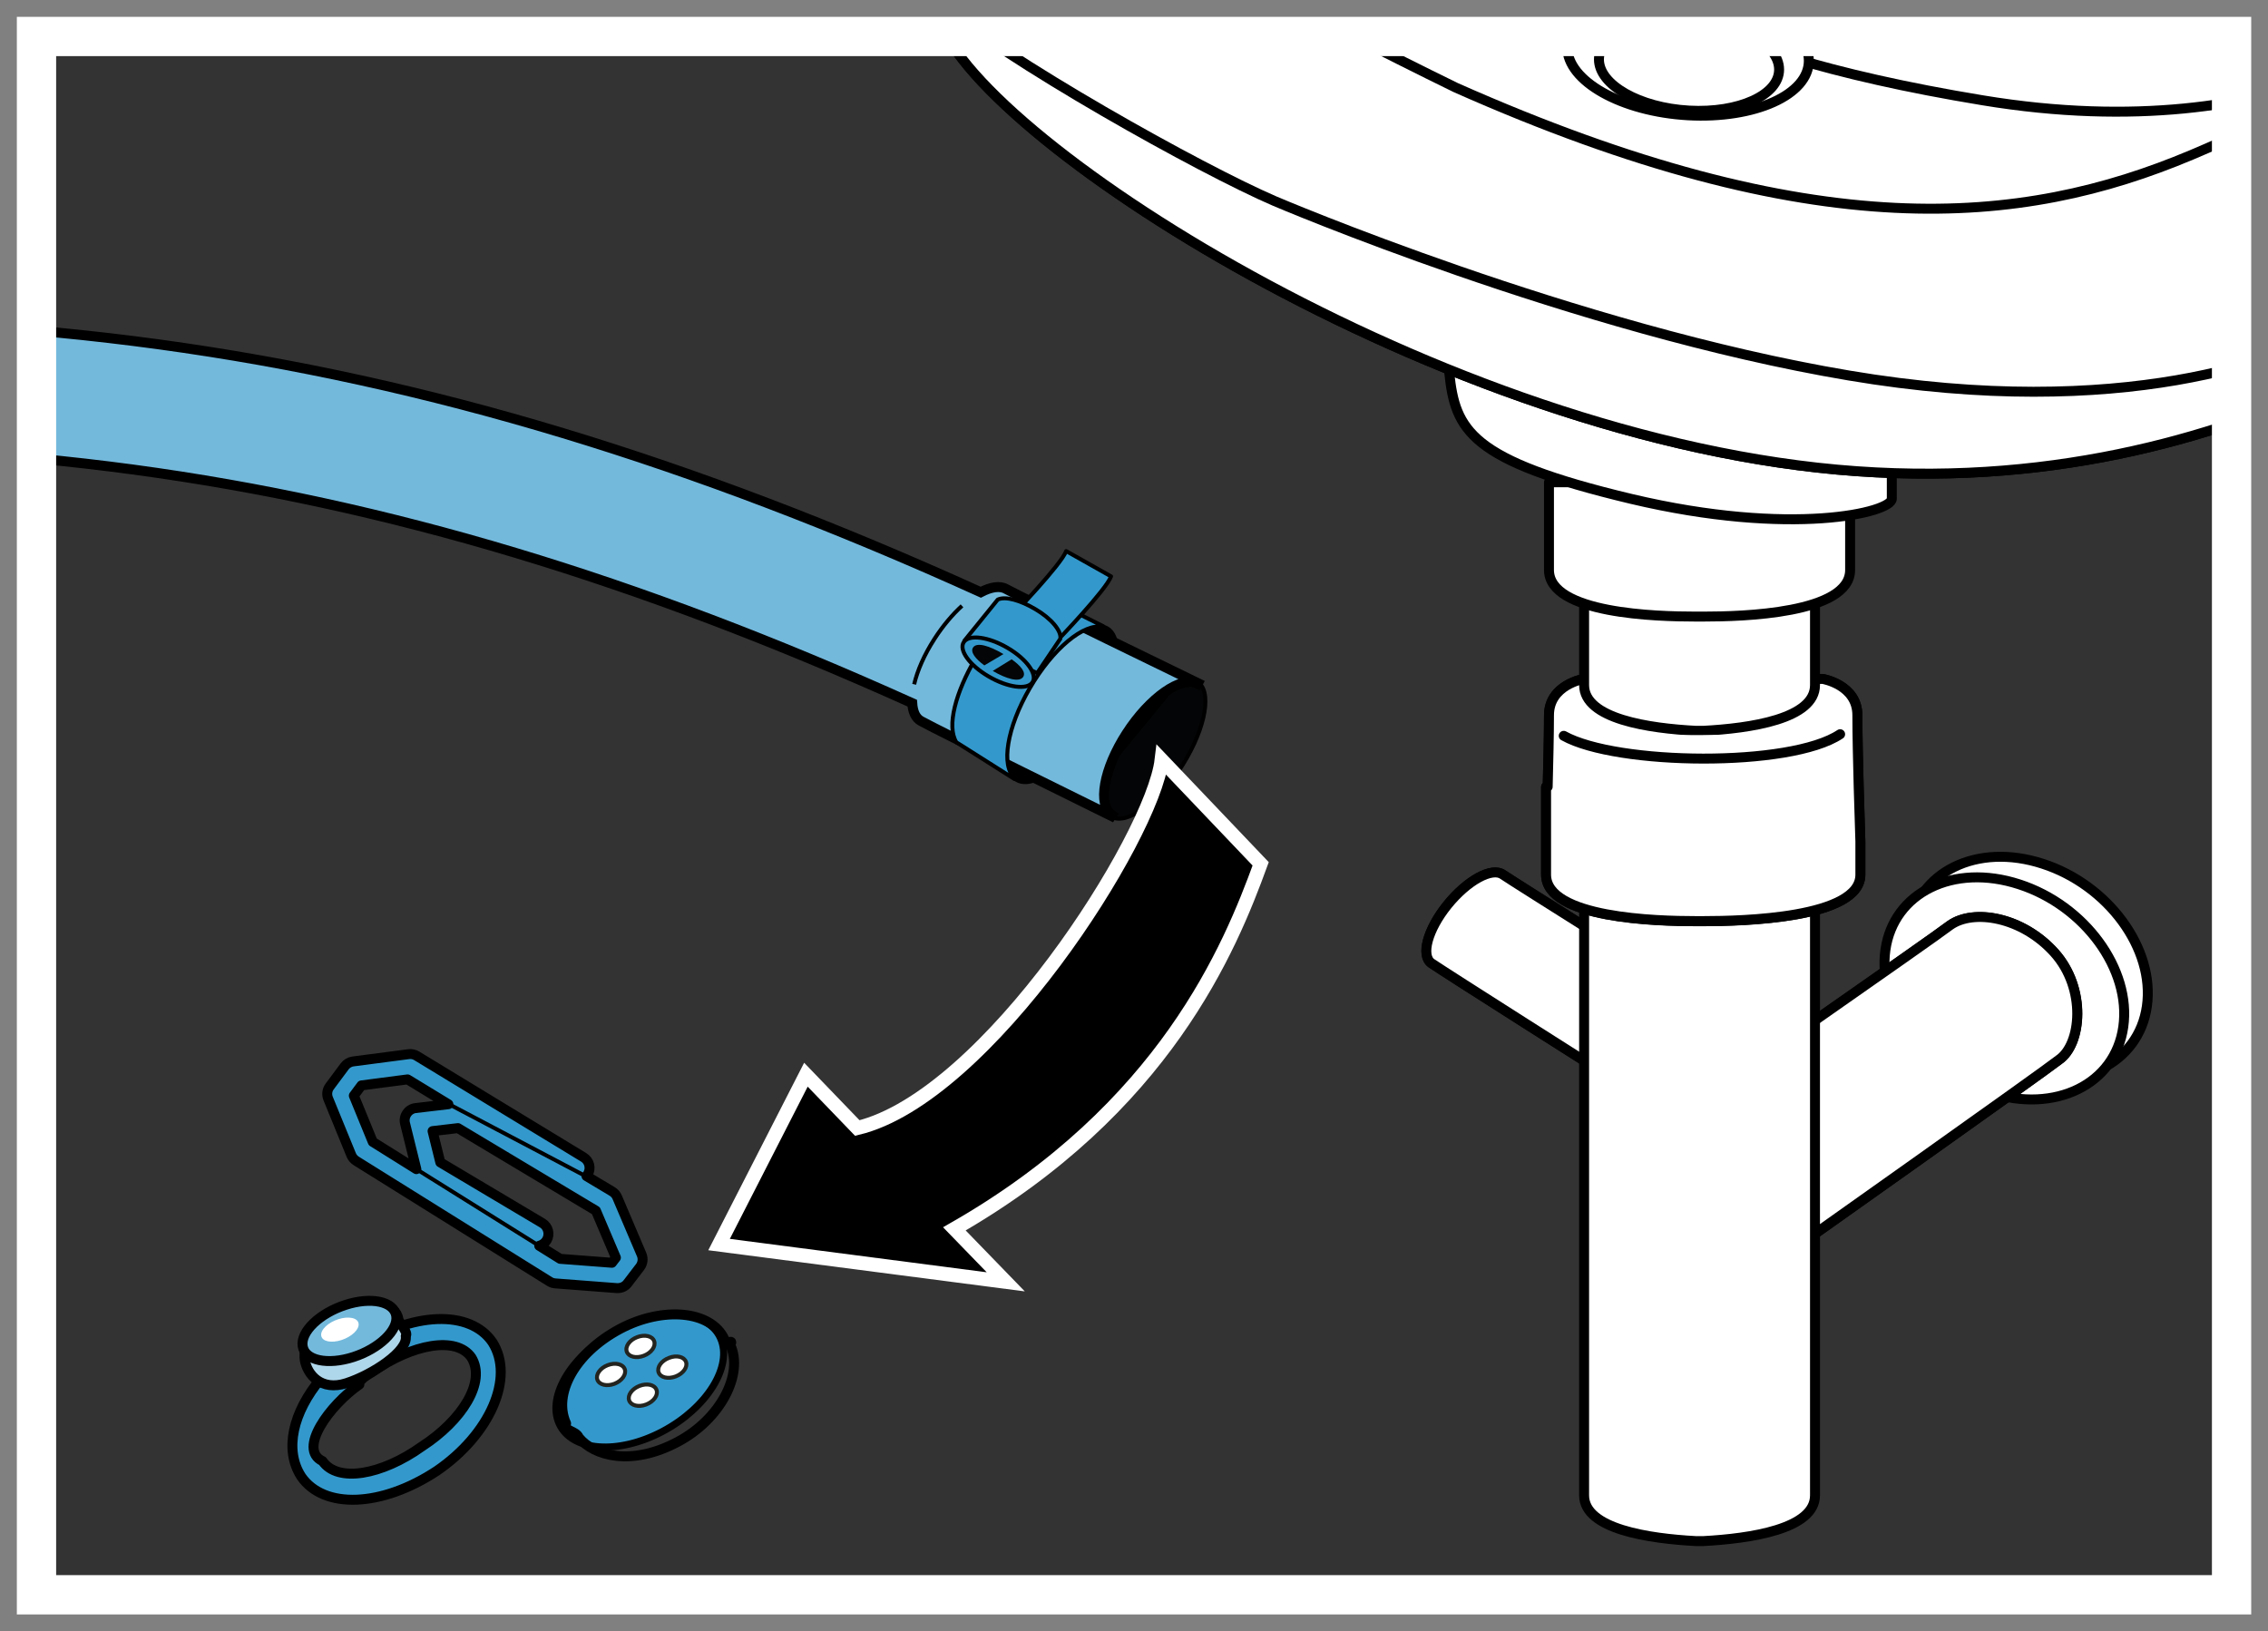
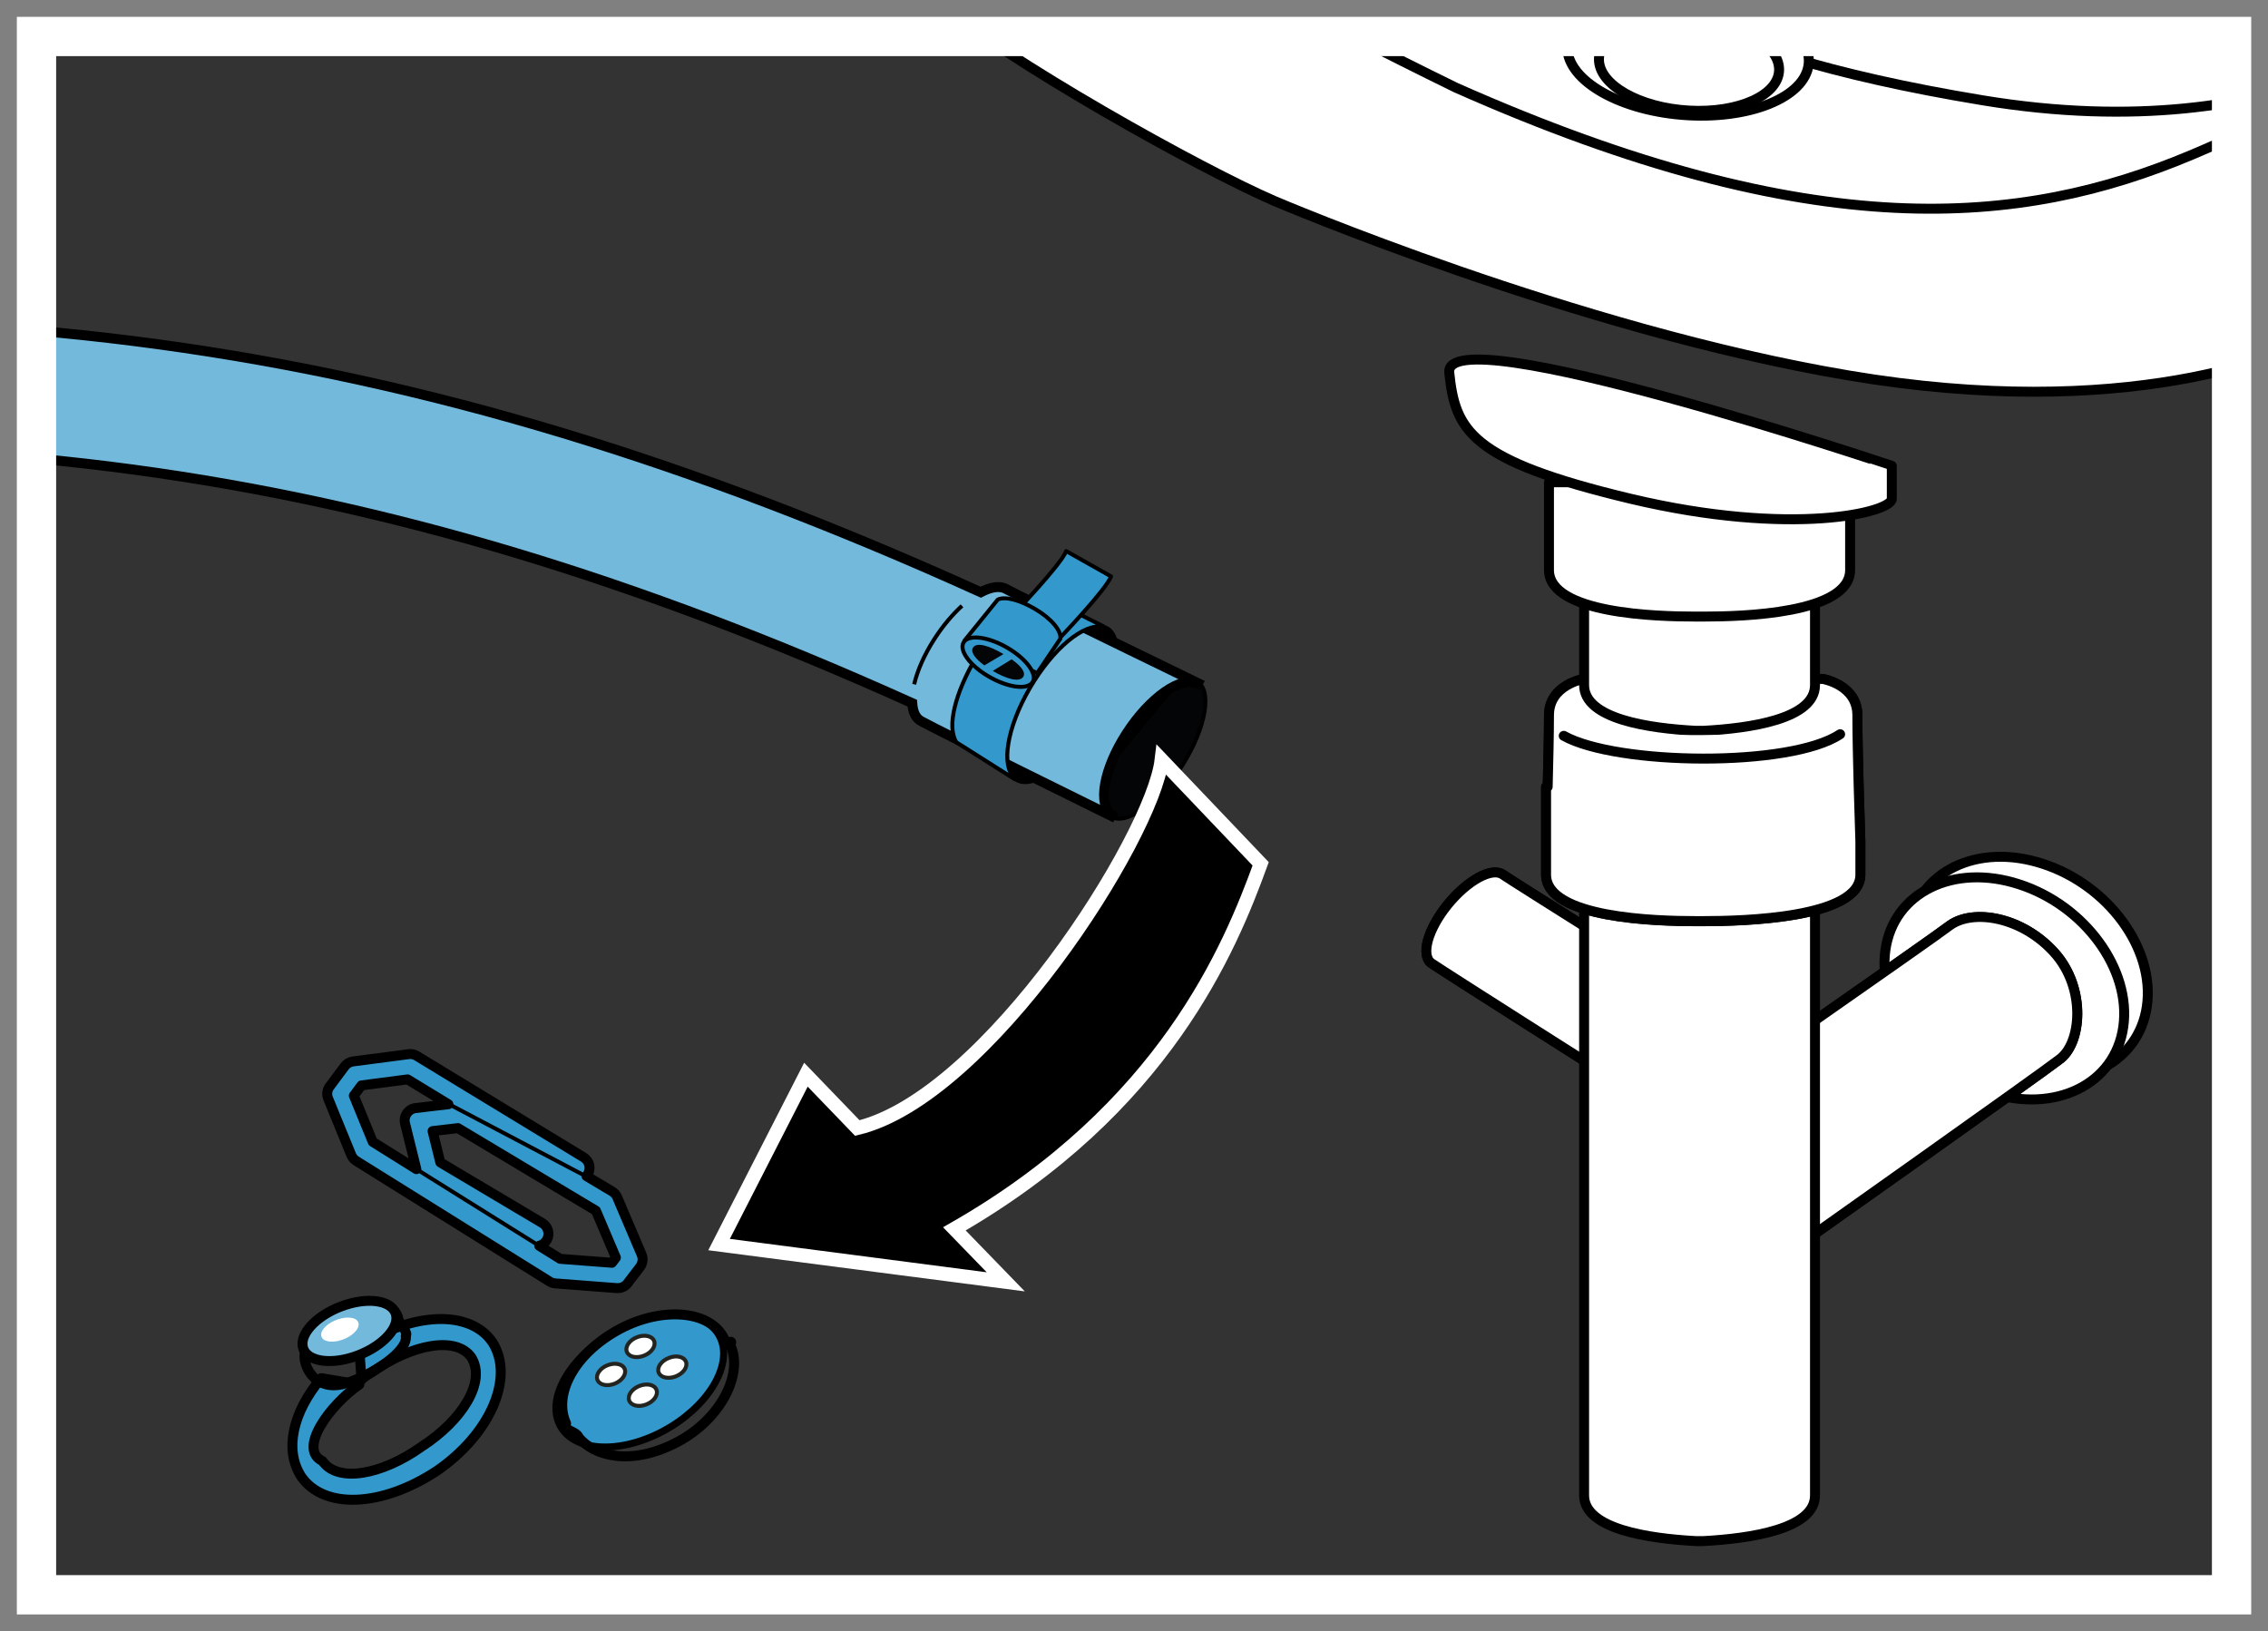
<svg xmlns="http://www.w3.org/2000/svg" xmlns:xlink="http://www.w3.org/1999/xlink" version="1.1" x="0px" y="0px" width="161.57px" height="116.22px" viewBox="0 0 161.57 116.22" enable-background="new 0 0 161.57 116.22" xml:space="preserve">
  <rect x="0" y="0" width="161.57" height="116.22" fill="#333333" stroke="none" />
  <g id="Inhalt">
    <g>
      <path d="M73.361,49.028c1.743-3.006,4.185-4.928,5.456-4.293c1.259,0.63,0.871,3.575-0.876,6.572    c-1.747,3.007-4.184,4.93-5.455,4.295C71.22,54.97,71.614,52.03,73.361,49.028L73.361,49.028z M73.361,49.028" />
      <path fill="none" stroke="#000000" stroke-width="0.283" stroke-linecap="round" stroke-linejoin="round" stroke-miterlimit="3.864" d="    M73.361,49.028c1.743-3.006,4.185-4.928,5.456-4.293c1.259,0.63,0.871,3.575-0.876,6.572c-1.747,3.007-4.184,4.93-5.455,4.295    C71.22,54.97,71.614,52.03,73.361,49.028L73.361,49.028z M73.361,49.028" />
      <path fill-rule="evenodd" clip-rule="evenodd" fill="#040506" d="M80.175,52.265c1.675-2.668,3.948-4.338,5.077-3.725    c1.123,0.608,0.679,3.265-0.991,5.938c-1.675,2.661-3.944,4.333-5.071,3.724C78.061,57.589,78.504,54.932,80.175,52.265" />
      <path fill="none" stroke="#000000" stroke-width="0.283" stroke-miterlimit="3.864" d="M80.175,52.265    c1.675-2.668,3.948-4.338,5.077-3.725c1.123,0.608,0.679,3.265-0.991,5.938c-1.675,2.661-3.944,4.333-5.071,3.724    C78.061,57.589,78.504,54.932,80.175,52.265" />
      <path fill="#FFFFFF" d="M135.996,66.209c0.58-4.097,4.841-6.194,9.519-4.672c4.677,1.511,8.008,6.057,7.427,10.154    c-0.581,4.097-4.847,6.189-9.519,4.683C138.74,74.852,135.415,70.306,135.996,66.209L135.996,66.209z M135.996,66.209" />
      <path fill="none" stroke="#000000" stroke-width="0.709" stroke-linecap="round" stroke-linejoin="round" stroke-miterlimit="3.864" d="    M135.996,66.209c0.58-4.097,4.841-6.194,9.519-4.672c4.677,1.511,8.008,6.057,7.427,10.154c-0.581,4.097-4.847,6.189-9.519,4.683    C138.74,74.852,135.415,70.306,135.996,66.209L135.996,66.209z M135.996,66.209" />
      <path fill="#FFFFFF" d="M134.315,67.677c0.58-4.097,4.847-6.194,9.519-4.677c4.683,1.511,8.007,6.063,7.427,10.16    c-0.58,4.097-4.847,6.189-9.519,4.683C137.059,76.32,133.734,71.774,134.315,67.677L134.315,67.677z M134.315,67.677" />
      <path fill="none" stroke="#000000" stroke-width="0.709" stroke-linecap="round" stroke-linejoin="round" stroke-miterlimit="3.864" d="    M134.315,67.677c0.58-4.097,4.847-6.194,9.519-4.677c4.683,1.511,8.007,6.063,7.427,10.16c-0.58,4.097-4.847,6.189-9.519,4.683    C137.059,76.32,133.734,71.774,134.315,67.677L134.315,67.677z M134.315,67.677" />
      <path fill="#E1EBF4" d="M127.89,88.901c0,0,17.647-12.493,18.791-13.392c1.611-1.101,1.983-5.066-0.317-7.634    c-2.301-2.559-5.772-3.134-7.438-1.95c-1.063,0.833-19.486,13.659-19.486,13.659L127.89,88.901" />
      <path fill="none" stroke="#000000" stroke-width="0.709" stroke-linecap="round" stroke-linejoin="round" stroke-miterlimit="10" d="    M127.89,88.901c0,0,17.647-12.493,18.791-13.392c1.611-1.101,1.983-5.066-0.317-7.634c-2.301-2.559-5.772-3.134-7.438-1.95    c-1.063,0.833-19.486,13.659-19.486,13.659L127.89,88.901" />
      <path fill="#FFFFFF" d="M127.89,88.895c0,0,17.647-12.493,18.781-13.392c1.615-1.101,1.983-5.066-0.313-7.629    c-2.301-2.564-5.772-3.139-7.438-1.956c-1.063,0.833-19.486,13.659-19.486,13.659L127.89,88.895z M127.89,88.895" />
      <path fill="none" stroke="#000000" stroke-width="0.709" stroke-linecap="round" stroke-linejoin="round" stroke-miterlimit="3.864" d="    M127.89,88.895c0,0,17.647-12.493,18.781-13.392c1.615-1.101,1.983-5.066-0.313-7.629c-2.301-2.564-5.772-3.139-7.438-1.956    c-1.063,0.833-19.486,13.659-19.486,13.659L127.89,88.895z M127.89,88.895" />
      <path fill="#E1EBF4" d="M73.493,52.621l-2.815-2.799c-0.279-0.646,0.264-1.852,1.172-2.985c1.019-1.261,2.257-2.016,2.958-1.862    l3.647,1.621L73.493,52.621" />
      <path fill="none" stroke="#000000" stroke-width="0.709" stroke-linecap="round" stroke-linejoin="round" stroke-miterlimit="10" d="    M73.493,52.621l-2.815-2.799c-0.279-0.646,0.264-1.852,1.172-2.985c1.019-1.261,2.257-2.016,2.958-1.862l3.647,1.621    L73.493,52.621" />
      <path fill="#E1EBF4" d="M74.857,48.776c1.402-1.742,3.172-2.716,3.948-2.168c0.778,0.541,0.269,2.399-1.138,4.152    c-1.408,1.741-3.177,2.716-3.95,2.163C72.946,52.375,73.449,50.524,74.857,48.776L74.857,48.776z M74.857,48.776" />
      <path fill="none" stroke="#000000" stroke-width="0.709" stroke-linecap="round" stroke-linejoin="round" stroke-miterlimit="3.864" d="    M74.857,48.776c1.402-1.742,3.172-2.716,3.948-2.168c0.778,0.541,0.269,2.399-1.138,4.152c-1.408,1.741-3.177,2.716-3.95,2.163    C72.946,52.375,73.449,50.524,74.857,48.776L74.857,48.776z M74.857,48.776" />
      <path fill="#E1EBF4" d="M77.923,55.513l-2.842-2.87c-0.273-0.652,0.262-1.845,1.183-2.991c1.007-1.248,2.25-2.015,2.957-1.856    l3.735,1.605L77.923,55.513" />
      <path fill="none" stroke="#000000" stroke-width="0.709" stroke-linecap="round" stroke-linejoin="round" stroke-miterlimit="10" d="    M77.923,55.513l-2.842-2.87c-0.273-0.652,0.262-1.845,1.183-2.991c1.007-1.248,2.25-2.015,2.957-1.856l3.735,1.605L77.923,55.513" />
      <path fill="#E1EBF4" d="M114.723,76.759c0,0-11.973-7.587-12.749-8.134c-0.773-0.548-0.264-2.399,1.138-4.146    c1.408-1.747,3.177-2.723,3.954-2.164c0.723,0.503,12.822,8.094,12.822,8.094L114.723,76.759" />
      <path fill="none" stroke="#000000" stroke-width="0.709" stroke-linecap="round" stroke-linejoin="round" stroke-miterlimit="10" d="    M114.723,76.759c0,0-11.973-7.587-12.749-8.134c-0.773-0.548-0.264-2.399,1.138-4.146c1.408-1.747,3.177-2.723,3.954-2.164    c0.723,0.503,12.822,8.094,12.822,8.094L114.723,76.759" />
      <path fill="#FFFFFF" d="M114.718,76.759c0,0-11.967-7.592-12.744-8.134c-0.778-0.554-0.269-2.405,1.138-4.152    c1.408-1.742,3.172-2.717,3.95-2.164c0.728,0.503,12.826,8.1,12.826,8.1L114.718,76.759z M114.718,76.759" />
      <path fill="none" stroke="#000000" stroke-width="0.709" stroke-linecap="round" stroke-linejoin="round" stroke-miterlimit="3.864" d="    M114.718,76.759c0,0-11.967-7.592-12.744-8.134c-0.778-0.554-0.269-2.405,1.138-4.152c1.408-1.742,3.172-2.717,3.95-2.164    c0.728,0.503,12.826,8.1,12.826,8.1L114.718,76.759z M114.718,76.759" />
      <path fill="#FFFFFF" d="M112.85,64.112v42.425c0,2.41,4.623,3.078,7.97,3.259h0.515c3.347-0.181,7.964-0.848,7.964-3.259V64.112    H112.85z M112.85,64.112" />
      <path fill="none" stroke="#000000" stroke-width="0.709" stroke-linecap="round" stroke-linejoin="round" stroke-miterlimit="3.864" d="    M112.85,64.112v42.425c0,2.41,4.623,3.078,7.97,3.259h0.515c3.347-0.181,7.964-0.848,7.964-3.259V64.112H112.85z M112.85,64.112" />
      <path fill="#E1EBF4" d="M110.255,56.061c0.049-1.726,0.093-3.692,0.093-5.099c0-2.169,2.465-2.585,2.465-2.585h17.044    c0,0,2.465,0.417,2.465,2.585c0,1.408,0.043,3.374,0.094,5.099l0.115,3.888v2.367c0,3.121-8.446,3.319-11.162,3.319h-0.58    c-2.717,0-10.648-0.198-10.648-3.319v-6.255H110.255" />
      <path fill="none" stroke="#000000" stroke-width="0.709" stroke-linecap="round" stroke-linejoin="round" stroke-miterlimit="10" d="    M110.255,56.061c0.049-1.726,0.093-3.692,0.093-5.099c0-2.169,2.465-2.585,2.465-2.585h17.044c0,0,2.465,0.417,2.465,2.585    c0,1.408,0.043,3.374,0.094,5.099l0.115,3.888v2.367c0,3.121-8.446,3.319-11.162,3.319h-0.58c-2.717,0-10.648-0.198-10.648-3.319    v-6.255H110.255" />
      <path fill="#FFFFFF" d="M110.255,56.055c0.043-1.726,0.093-3.692,0.093-5.099c0-2.169,2.465-2.585,2.465-2.585h17.044    c0,0,2.459,0.417,2.459,2.585c0,1.408,0.049,3.374,0.094,5.099l0.121,3.888v2.372c0,3.121-8.446,3.308-11.162,3.308h-0.586    c-2.712,0-10.642-0.192-10.642-3.308v-6.26H110.255z M110.255,56.055" />
      <path fill="none" stroke="#000000" stroke-width="0.709" stroke-linecap="round" stroke-linejoin="round" stroke-miterlimit="3.864" d="    M110.255,56.055c0.043-1.726,0.093-3.692,0.093-5.099c0-2.169,2.465-2.585,2.465-2.585h17.044c0,0,2.459,0.417,2.459,2.585    c0,1.408,0.049,3.374,0.094,5.099l0.121,3.888v2.372c0,3.121-8.446,3.308-11.162,3.308h-0.586c-2.712,0-10.642-0.192-10.642-3.308    v-6.26H110.255z M110.255,56.055" />
      <path fill="#FFFFFF" d="M112.85,43.02v5.789c0,2.416,4.623,3.083,7.97,3.258h0.515c3.347-0.175,7.964-0.843,7.964-3.258V43.02    H112.85z M112.85,43.02" />
      <path fill="none" stroke="#000000" stroke-width="0.709" stroke-linecap="round" stroke-linejoin="round" stroke-miterlimit="3.864" d="    M112.85,43.02v5.789c0,2.416,4.623,3.083,7.97,3.258h0.515c3.347-0.175,7.964-0.843,7.964-3.258V43.02H112.85z M112.85,43.02" />
      <path fill="#FFFFFF" d="M110.347,34.36v6.249c0,3.128,7.723,3.319,10.435,3.319h0.586c2.71,0,10.433-0.196,10.433-3.319V34.36    H110.347z M110.347,34.36" />
      <path fill="none" stroke="#000000" stroke-width="0.709" stroke-linecap="round" stroke-linejoin="round" stroke-miterlimit="3.864" d="    M110.347,34.36v6.249c0,3.128,7.723,3.319,10.435,3.319h0.586c2.71,0,10.433-0.196,10.433-3.319V34.36H110.347z M110.347,34.36" />
      <path fill="#FFFFFF" d="M103.244,26.551c0.428,4.103,1.462,6.249,12.942,8.988c11.486,2.727,18.584,0.969,18.584,0v-2.35    C134.769,33.188,102.833,22.442,103.244,26.551L103.244,26.551z M103.244,26.551" />
      <path fill="none" stroke="#000000" stroke-width="0.709" stroke-linecap="round" stroke-linejoin="round" stroke-miterlimit="3.864" d="    M103.244,26.551c0.428,4.103,1.462,6.249,12.942,8.988c11.486,2.727,18.584,0.969,18.584,0v-2.35    C134.769,33.188,102.833,22.442,103.244,26.551L103.244,26.551z M103.244,26.551" />
      <path fill="#FFFFFF" d="M111.399,52.424c3.769,2.103,16.141,2.262,19.69-0.115" />
      <path fill="none" stroke="#000000" stroke-width="0.709" stroke-linecap="round" stroke-linejoin="round" stroke-miterlimit="3.864" d="    M111.399,52.424c3.769,2.103,16.141,2.262,19.69-0.115" />
      <g>
        <defs>
          <rect id="SVGID_1_" x="2" y="2.358" width="176.384" height="111.051" />
        </defs>
        <clipPath id="SVGID_00000001627684224920388170000003817798105595575181_">
          <use xlink:href="#SVGID_1_" overflow="visible" />
        </clipPath>
        <path clip-path="url(#SVGID_00000001627684224920388170000003817798105595575181_)" fill="#73B9DC" d="M80.247,52.271     c1.659-2.574,3.916-4.152,5.072-3.56l0.021-0.039c0,0-12.597-6.112-13.665-6.709c-0.454-0.257-1.095-0.142-1.807,0.23     C28.729,23.549-5.184,19.337-49.914,25.427c-6.392,0.876-5.133,9.843,1.259,8.967c42.621-5.812,74.487-1.939,113.642,15.702     c0.038,0.603,0.23,1.057,0.624,1.276c1.14,0.641,13.556,6.758,13.556,6.758l0.043-0.066C78.176,57.348,78.613,54.8,80.247,52.271     L80.247,52.271z M80.247,52.271" />
        <path clip-path="url(#SVGID_00000001627684224920388170000003817798105595575181_)" fill="none" stroke="#000000" stroke-width="0.709" stroke-miterlimit="3.864" d="     M80.247,52.271c1.659-2.574,3.916-4.152,5.072-3.56l0.021-0.039c0,0-12.597-6.112-13.665-6.709     c-0.454-0.257-1.095-0.142-1.807,0.23C28.729,23.549-5.184,19.337-49.914,25.427c-6.392,0.876-5.133,9.843,1.259,8.967     c42.621-5.812,74.487-1.939,113.642,15.702c0.038,0.603,0.23,1.057,0.624,1.276c1.14,0.641,13.556,6.758,13.556,6.758     l0.043-0.066C78.176,57.348,78.613,54.8,80.247,52.271L80.247,52.271z M80.247,52.271" />
      </g>
      <path fill="#3399CC" d="M73.361,49.028c1.638-2.821,3.873-4.661,5.193-4.354l0.038-0.06l-4.075-2.037    c-1.376-0.088-3.49,1.698-5.034,4.348c-1.396,2.399-2.065,4.809-1.353,5.959l4.129,2.612l0.034-0.055    C71.291,54.587,71.719,51.849,73.361,49.028L73.361,49.028z M73.361,49.028" />
      <path fill="none" stroke="#000000" stroke-width="0.283" stroke-linecap="round" stroke-linejoin="round" stroke-miterlimit="3.864" d="    M73.361,49.028c1.638-2.821,3.873-4.661,5.193-4.354l0.038-0.06l-4.075-2.037c-1.376-0.088-3.49,1.698-5.034,4.348    c-1.396,2.399-2.065,4.809-1.353,5.959l4.129,2.612l0.034-0.055C71.291,54.587,71.719,51.849,73.361,49.028L73.361,49.028z     M73.361,49.028" />
      <path fill="#E1EBF4" d="M72.173,43.787c0,0,3.439-3.582,3.779-4.525l3.198,1.802c-0.334,0.942-3.773,4.519-3.773,4.519    L72.173,43.787z M72.173,43.787" />
      <path fill="#3399CC" stroke="#000000" stroke-width="0.283" stroke-linecap="round" stroke-linejoin="round" stroke-miterlimit="3.864" d="    M72.173,43.787c0,0,3.439-3.582,3.779-4.525l3.198,1.802c-0.334,0.942-3.773,4.519-3.773,4.519L72.173,43.787z M72.173,43.787" />
      <path fill="#3399CC" d="M68.706,45.643l2.372-2.925c0.552-0.262,1.627,0.06,2.667,0.674c1.155,0.673,1.894,1.572,1.79,2.119    l-1.649,2.444l-5.049-2.329" />
      <path fill="none" stroke="#000000" stroke-width="0.283" stroke-linecap="round" stroke-linejoin="round" stroke-miterlimit="10" d="    M68.706,45.643l2.372-2.925c0.552-0.262,1.627,0.06,2.667,0.674c1.155,0.673,1.894,1.572,1.79,2.119l-1.649,2.444l-5.049-2.329" />
      <path fill="#3399CC" d="M71.795,46.169c1.353,0.795,2.137,1.89,1.753,2.448c-0.371,0.559-1.779,0.367-3.127-0.428    c-1.359-0.793-2.142-1.889-1.758-2.448C69.04,45.178,70.442,45.37,71.795,46.169L71.795,46.169z M71.795,46.169" />
      <path fill="none" stroke="#000000" stroke-width="0.283" stroke-linecap="round" stroke-linejoin="round" stroke-miterlimit="3.864" d="    M71.795,46.169c1.353,0.795,2.137,1.89,1.753,2.448c-0.371,0.559-1.779,0.367-3.127-0.428c-1.359-0.793-2.142-1.889-1.758-2.448    C69.04,45.178,70.442,45.37,71.795,46.169L71.795,46.169z M71.795,46.169" />
      <path fill-rule="evenodd" clip-rule="evenodd" fill="#040506" d="M70.125,47.407c-0.646-0.471-1.019-0.959-0.805-1.276    c0.273-0.405,1.167-0.115,2.141,0.454c0.236,0.143,0.428,0.262,0.609,0.388c0.656,0.465,1.035,0.931,0.82,1.255    c-0.279,0.405-1.182,0.147-2.168-0.428l1.347-0.827c-0.181-0.126-0.373-0.245-0.582-0.372L70.125,47.407" />
      <path fill="none" stroke="#000000" stroke-width="0.283" stroke-miterlimit="10" d="M65.124,48.754    c0.226-0.974,0.718-2.109,1.447-3.237c0.601-0.937,1.287-1.741,1.96-2.354" />
      <g>
        <defs>
-           <rect id="SVGID_00000070822578538579053560000005558961758834475392_" x="23.634" y="2.358" width="135.116" height="111.051" />
-         </defs>
+           </defs>
        <clipPath id="SVGID_00000025441810993840466930000004369060487299965092_">
          <use xlink:href="#SVGID_00000070822578538579053560000005558961758834475392_" overflow="visible" />
        </clipPath>
        <path clip-path="url(#SVGID_00000025441810993840466930000004369060487299965092_)" fill-rule="evenodd" clip-rule="evenodd" fill="#FFFFFF" d="     M173.887,1.132c0,0-10.779,9.628-32.644,6.014c-21.869-3.609-27.664-9.174-35.693-15.495c-8.045-6.315-13.752-18.233-13.91-26.06     c0-5.143,2.273-5.98,5.937-4.48c3.669,1.5,11.529,4.354,11.529,4.354s59.424,21.273,65.526,23.421     c6.106,2.147,7.295,6.692,1.353,10.893C170.046,3.968,173.887,1.132,173.887,1.132" />
-         <path clip-path="url(#SVGID_00000025441810993840466930000004369060487299965092_)" fill="none" stroke="#000000" stroke-width="0.709" stroke-miterlimit="10" d="     M173.887,1.132c0,0-10.779,9.628-32.644,6.014c-21.869-3.609-27.664-9.174-35.693-15.495c-8.045-6.315-13.752-18.233-13.91-26.06     c0-5.143,2.273-5.98,5.937-4.48c3.669,1.5,11.529,4.354,11.529,4.354s59.424,21.273,65.526,23.421     c6.106,2.147,7.295,6.692,1.353,10.893C170.046,3.968,173.887,1.132,173.887,1.132" />
        <path clip-path="url(#SVGID_00000025441810993840466930000004369060487299965092_)" fill="#FFFFFF" d="M173.881,1.126     c0,0-10.774,9.628-32.643,6.019c-21.864-3.609-27.659-9.18-35.693-15.495c-8.041-6.321-13.748-18.239-13.906-26.06     c0-5.143,2.273-5.986,5.931-4.485c3.669,1.5,11.535,4.355,11.535,4.355s59.424,21.277,65.526,23.425     c6.106,2.147,7.295,6.692,1.353,10.887C170.042,3.968,173.881,1.126,173.881,1.126L173.881,1.126z M173.881,1.126" />
        <path clip-path="url(#SVGID_00000025441810993840466930000004369060487299965092_)" fill="none" stroke="#000000" stroke-width="0.709" stroke-miterlimit="3.864" d="     M173.881,1.126c0,0-10.774,9.628-32.643,6.019c-21.864-3.609-27.659-9.18-35.693-15.495c-8.041-6.321-13.748-18.239-13.906-26.06     c0-5.143,2.273-5.986,5.931-4.485c3.669,1.5,11.535,4.355,11.535,4.355s59.424,21.277,65.526,23.425     c6.106,2.147,7.295,6.692,1.353,10.887C170.042,3.968,173.881,1.126,173.881,1.126L173.881,1.126z M173.881,1.126" />
        <path clip-path="url(#SVGID_00000025441810993840466930000004369060487299965092_)" fill-rule="evenodd" clip-rule="evenodd" fill="#FFFFFF" d="     M195.263,23.39l-2.086,1.802l-14.635-5.565c0,0-19.136,17.001-49.042,13.693C99.596,30.012,66.701,7.76,66.701,0.261     c0-0.132,0.011,0.066,0.022-0.121c-1.698-0.756-5.641-5.356-7.97-11.496c-1.791-4.717-0.602-15.012,2.41-16.699     c6.95-3.933,40.52-21.207,40.52-21.207s5.066,1.282,10.767,3.083c0.844,0.192,89.051,28.694,89.867,28.879     C217.352-13.892,195.263,23.39,195.263,23.39" />
        <path clip-path="url(#SVGID_00000025441810993840466930000004369060487299965092_)" fill="none" stroke="#000000" stroke-width="0.709" stroke-miterlimit="10" d="     M195.263,23.39l-2.086,1.802l-14.635-5.565c0,0-19.136,17.001-49.042,13.693C99.596,30.012,66.701,7.76,66.701,0.261     c0-0.132,0.011,0.066,0.022-0.121c-1.698-0.756-5.641-5.356-7.97-11.496c-1.791-4.717-0.602-15.012,2.41-16.699     c6.95-3.933,40.52-21.207,40.52-21.207s5.066,1.282,10.767,3.083c0.844,0.192,89.051,28.694,89.867,28.879     C217.352-13.892,195.263,23.39,195.263,23.39" />
        <path clip-path="url(#SVGID_00000025441810993840466930000004369060487299965092_)" fill="#FFFFFF" d="M195.263,23.39     l-2.086,1.802l-14.635-5.565c0,0-19.136,17.001-49.042,13.693C99.596,30.012,66.701,7.76,66.701,0.261     c0-0.132,0.011,0.066,0.022-0.121c-1.698-0.761-5.641-5.362-7.97-11.496c-1.791-4.717-0.607-15.012,2.41-16.694     c6.95-3.939,40.52-21.213,40.52-21.213s5.066,1.282,10.767,3.083c0.838,0.192,89.051,28.694,89.867,28.879     C217.346-13.892,195.263,23.39,195.263,23.39L195.263,23.39z M195.263,23.39" />
        <path clip-path="url(#SVGID_00000025441810993840466930000004369060487299965092_)" fill="none" stroke="#000000" stroke-width="0.709" stroke-miterlimit="3.864" d="     M195.263,23.39l-2.086,1.802l-14.635-5.565c0,0-19.136,17.001-49.042,13.693C99.596,30.012,66.701,7.76,66.701,0.261     c0-0.132,0.011,0.066,0.022-0.121c-1.698-0.761-5.641-5.362-7.97-11.496c-1.791-4.717-0.607-15.012,2.41-16.694     c6.95-3.939,40.52-21.213,40.52-21.213s5.066,1.282,10.767,3.083c0.838,0.192,89.051,28.694,89.867,28.879     C217.346-13.892,195.263,23.39,195.263,23.39L195.263,23.39z M195.263,23.39" />
      </g>
      <g>
        <defs>
          <rect id="SVGID_00000083779229136664235390000006875358357206542485_" x="2" y="2.358" width="157" height="111.051" />
        </defs>
        <clipPath id="SVGID_00000034048375077004326060000005929695640173705372_">
          <use xlink:href="#SVGID_00000083779229136664235390000006875358357206542485_" overflow="visible" />
        </clipPath>
        <path clip-path="url(#SVGID_00000034048375077004326060000005929695640173705372_)" fill="#FFFFFF" d="M191.434,6.493     c0,0-21.497,14.705-25.04,16.853c-3.537,2.147-15.176,6.698-34.68,3.406c-19.505-3.28-40.925-12.433-40.925-12.433     c-5.16-2.218-19.187-10.022-24.367-14.459" />
        <path clip-path="url(#SVGID_00000034048375077004326060000005929695640173705372_)" fill="none" stroke="#000000" stroke-width="0.709" stroke-miterlimit="3.864" d="     M191.434,6.493c0,0-21.497,14.705-25.04,16.853c-3.537,2.147-15.176,6.698-34.68,3.406c-19.505-3.28-40.925-12.433-40.925-12.433     c-5.16-2.218-19.187-10.022-24.367-14.459" />
        <path clip-path="url(#SVGID_00000034048375077004326060000005929695640173705372_)" fill="#FFFFFF" d="M175.979-0.101     c0,0-7.8,6.063-19.876,11.145c-12.071,5.077-26.81,6.556-52.393-4.802c0,0-11.2-5.444-20.845-10.862     c-9.651-5.416-11.25-10.499-12.538-13.807c-1.287-3.309-0.641-6.622,2.252-8.122c2.897-1.506,17.685-10.214,17.685-10.214" />
        <path clip-path="url(#SVGID_00000034048375077004326060000005929695640173705372_)" fill="none" stroke="#000000" stroke-width="0.709" stroke-miterlimit="3.864" d="     M175.979-0.101c0,0-7.8,6.063-19.876,11.145c-12.071,5.077-26.81,6.556-52.393-4.802c0,0-11.2-5.444-20.845-10.862     c-9.651-5.416-11.25-10.499-12.538-13.807c-1.287-3.309-0.641-6.622,2.252-8.122c2.897-1.506,17.685-10.214,17.685-10.214" />
        <path clip-path="url(#SVGID_00000034048375077004326060000005929695640173705372_)" fill-rule="evenodd" clip-rule="evenodd" fill="#FFFFFF" d="     M173.887,1.132c0,0-10.779,9.628-32.644,6.014c-21.869-3.609-27.664-9.174-35.693-15.495c-8.045-6.315-13.752-18.233-13.91-26.06     c0-5.143,2.273-5.98,5.937-4.48c3.669,1.5,11.529,4.354,11.529,4.354s59.424,21.273,65.526,23.421     c6.106,2.147,7.295,6.692,1.353,10.893C170.046,3.968,173.887,1.132,173.887,1.132" />
        <path clip-path="url(#SVGID_00000034048375077004326060000005929695640173705372_)" fill="none" stroke="#000000" stroke-width="0.709" stroke-miterlimit="10" d="     M173.887,1.132c0,0-10.779,9.628-32.644,6.014c-21.869-3.609-27.664-9.174-35.693-15.495c-8.045-6.315-13.752-18.233-13.91-26.06     c0-5.143,2.273-5.98,5.937-4.48c3.669,1.5,11.529,4.354,11.529,4.354s59.424,21.273,65.526,23.421     c6.106,2.147,7.295,6.692,1.353,10.893C170.046,3.968,173.887,1.132,173.887,1.132" />
        <path clip-path="url(#SVGID_00000034048375077004326060000005929695640173705372_)" fill-rule="evenodd" clip-rule="evenodd" fill="#FFFFFF" d="     M111.651,3.367c0-2.405,3.856-4.146,8.605-3.878c4.753,0.269,8.603,2.437,8.603,4.841c0,2.416-3.85,4.146-8.603,3.884     C115.507,7.945,111.651,5.776,111.651,3.367" />
        <path clip-path="url(#SVGID_00000034048375077004326060000005929695640173705372_)" fill="none" stroke="#000000" stroke-width="0.709" stroke-miterlimit="10" d="     M111.651,3.367c0-2.405,3.856-4.146,8.605-3.878c4.753,0.269,8.603,2.437,8.603,4.841c0,2.416-3.85,4.146-8.603,3.884     C115.507,7.945,111.651,5.776,111.651,3.367" />
        <path clip-path="url(#SVGID_00000034048375077004326060000005929695640173705372_)" fill-rule="evenodd" clip-rule="evenodd" fill="#FFFFFF" d="     M113.907,4.232c0-1.819,2.876-3.128,6.419-2.93c3.545,0.203,6.415,1.835,6.415,3.654c0,1.813-2.87,3.121-6.415,2.923     C116.783,7.682,113.907,6.045,113.907,4.232" />
        <path clip-path="url(#SVGID_00000034048375077004326060000005929695640173705372_)" fill="none" stroke="#000000" stroke-width="0.709" stroke-miterlimit="10" d="     M113.907,4.232c0-1.819,2.876-3.128,6.419-2.93c3.545,0.203,6.415,1.835,6.415,3.654c0,1.813-2.87,3.121-6.415,2.923     C116.783,7.682,113.907,6.045,113.907,4.232" />
      </g>
    </g>
    <line fill="none" stroke="#FFFFFF" stroke-width="0.504" stroke-linecap="round" stroke-linejoin="round" x1="39.613" y1="90.452" x2="42.57" y2="90.909" />
    <path fill="#3399CC" d="M44.008,91.772c-0.024,0-0.043,0-0.067,0l-4.386-0.336c-0.145-0.012-0.282-0.055-0.403-0.133l-13.777-8.594   c-0.156-0.101-0.281-0.246-0.352-0.418l-1.644-4.019c-0.121-0.289-0.078-0.617,0.109-0.867l1.067-1.434   c0.144-0.191,0.359-0.316,0.593-0.348l3.965-0.519c0.199-0.027,0.403,0.016,0.575,0.121l11.886,7.227   c0.418,0.253,0.551,0.796,0.297,1.214c-0.027,0.043-0.055,0.086-0.09,0.125l1.828,1.094c0.161,0.098,0.289,0.242,0.36,0.414   l1.738,4.082c0.125,0.293,0.082,0.629-0.109,0.883l-0.887,1.16C44.547,91.647,44.285,91.772,44.008,91.772L44.008,91.772z    M39.906,89.686l3.688,0.281l0.281-0.367l-1.422-3.344l-9.828-5.883l-1.809,0.211l0.551,2.231l7.27,4.324   c0.422,0.25,0.558,0.793,0.312,1.215c-0.125,0.207-0.32,0.344-0.535,0.402L39.906,89.686z M26.555,81.354l3.105,1.941l-0.805-3.257   c-0.062-0.25-0.015-0.508,0.133-0.719c0.145-0.211,0.371-0.348,0.621-0.375l2.332-0.274l-2.906-1.769L25.75,77.33l-0.543,0.731   L26.555,81.354z M26.555,81.354" />
    <path fill="none" stroke="#000000" stroke-width="0.709" stroke-linecap="round" stroke-linejoin="round" d="M44.008,91.772   c-0.024,0-0.043,0-0.067,0l-4.386-0.336c-0.145-0.012-0.282-0.055-0.403-0.133l-13.777-8.594c-0.156-0.101-0.281-0.246-0.352-0.418   l-1.644-4.019c-0.121-0.289-0.078-0.617,0.109-0.867l1.067-1.434c0.144-0.191,0.359-0.316,0.593-0.348l3.965-0.519   c0.199-0.027,0.403,0.016,0.575,0.121l11.886,7.227c0.418,0.253,0.551,0.796,0.297,1.214c-0.027,0.043-0.055,0.086-0.09,0.125   l1.828,1.094c0.161,0.098,0.289,0.242,0.36,0.414l1.738,4.082c0.125,0.293,0.082,0.629-0.109,0.883l-0.887,1.16   C44.547,91.647,44.285,91.772,44.008,91.772L44.008,91.772z M39.906,89.686l3.688,0.281l0.281-0.367l-1.422-3.344l-9.828-5.883   l-1.809,0.211l0.551,2.231l7.27,4.324c0.422,0.25,0.558,0.793,0.312,1.215c-0.125,0.207-0.32,0.344-0.535,0.402L39.906,89.686z    M26.555,81.354l3.105,1.941l-0.805-3.257c-0.062-0.25-0.015-0.508,0.133-0.719c0.145-0.211,0.371-0.348,0.621-0.375l2.332-0.274   l-2.906-1.769L25.75,77.33l-0.543,0.731L26.555,81.354z M26.555,81.354" />
    <path fill="none" stroke="#000000" stroke-width="0.283" stroke-linecap="round" stroke-linejoin="round" d="M31.879,78.612   l10.043,5.289 M29.664,83.295l8.801,5.5" />
    <path fill="#3399CC" d="M22.887,98.186l2.715,0.453c-2.106,1.461-4.418,4.602-2.625,5.457c1.07,1.555,4.211,1.004,7.074-1.039   c2.863-1.855,4.601-4.602,3.535-6.34c-1.066-1.551-4.207-0.972-7.07,1.039c-0.305,0.184-0.614,0.367-0.762,0.551l-0.152-2.137   c0.152-0.179-0.305,0.032-0.153-0.152c3.934-2.59,8.047-2.715,9.629-0.395c1.617,2.532-0.18,6.582-3.961,9.172   c-3.929,2.59-8.047,2.746-9.66,0.399C20.238,103.303,20.844,100.62,22.887,98.186L22.887,98.186z M22.887,98.186" />
    <path fill="none" stroke="#000000" stroke-width="0.709" stroke-linecap="round" stroke-linejoin="round" d="M22.887,98.186   l2.715,0.453c-2.106,1.461-4.418,4.602-2.625,5.457c1.07,1.555,4.211,1.004,7.074-1.039c2.863-1.855,4.601-4.602,3.535-6.34   c-1.066-1.551-4.207-0.972-7.07,1.039c-0.305,0.184-0.614,0.367-0.762,0.551l-0.152-2.137c0.152-0.179-0.305,0.032-0.153-0.152   c3.934-2.59,8.047-2.715,9.629-0.395c1.617,2.532-0.18,6.582-3.961,9.172c-3.929,2.59-8.047,2.746-9.66,0.399   C20.238,103.303,20.844,100.62,22.887,98.186L22.887,98.186z M22.887,98.186" />
-     <path fill="#AFD7EB" d="M21.836,96.108c-0.184,0.246-0.152,0.519-0.125,0.793c0.184,1.035,1.16,2.226,2.961,1.644   c1.887-0.609,4.418-2.285,4.234-3.355c0.215-0.242-0.488-0.942-0.523-1.219c-0.18-1.062-1.731-1.367-3.621-0.758   C22.992,93.791,21.684,95.041,21.836,96.108L21.836,96.108z M21.836,96.108" />
    <path fill="none" stroke="#000000" stroke-width="0.709" stroke-linecap="round" stroke-linejoin="round" d="M21.836,96.108   c-0.184,0.246-0.152,0.519-0.125,0.793c0.184,1.035,1.16,2.226,2.961,1.644c1.887-0.609,4.418-2.285,4.234-3.355   c0.215-0.242-0.488-0.942-0.523-1.219c-0.18-1.062-1.731-1.367-3.621-0.758C22.992,93.791,21.684,95.041,21.836,96.108   L21.836,96.108z M21.836,96.108" />
    <path fill="#73B9DC" d="M24.605,92.971c-1.828,0.59-3.207,1.902-3.043,2.938c0.161,1.027,1.793,1.363,3.622,0.769   c1.824-0.594,3.203-1.902,3.043-2.933C28.062,92.709,26.43,92.377,24.605,92.971L24.605,92.971z M24.605,92.971" />
    <path fill="none" stroke="#000000" stroke-width="0.709" stroke-linecap="round" stroke-linejoin="round" d="M24.605,92.971   c-1.828,0.59-3.207,1.902-3.043,2.938c0.161,1.027,1.793,1.363,3.622,0.769c1.824-0.594,3.203-1.902,3.043-2.933   C28.062,92.709,26.43,92.377,24.605,92.971L24.605,92.971z M24.605,92.971" />
    <path fill-rule="evenodd" clip-rule="evenodd" fill="#FFFFFF" d="M24.102,93.987c-0.731,0.234-1.286,0.761-1.219,1.175   c0.066,0.415,0.719,0.547,1.449,0.309c0.727-0.238,1.277-0.762,1.215-1.176C25.484,93.885,24.832,93.752,24.102,93.987" />
    <polyline fill="none" points="53,92.881 53,103.881 40,103.881 40,92.881 53,92.881  " />
    <path fill="none" d="M52.035,95.834c0.215-0.546-0.183,0.094-0.426-0.422c-0.945-2.046-4.39-2.351-7.437-0.734   c-3.266,1.738-4.785,4.664-3.844,6.738c-0.238,0.547,0.676,0.485,0.918,1.004c1.098,1.34,3.777,2.043,7.039,0.305   C51.336,101.112,52.977,97.909,52.035,95.834" />
    <path fill-rule="evenodd" clip-rule="evenodd" fill="#3399CC" stroke="#000000" stroke-width="0.5" d="M47.207,101.979   c3.145-1.668,5.023-4.645,4.113-6.649c-0.902-2.004-4.222-2.222-7.375-0.554c-3.144,1.667-5.023,4.644-4.113,6.652   C40.738,103.428,44.062,103.647,47.207,101.979" />
    <polyline fill="none" points="53,92.881 53,103.881 40,103.881 40,92.881 53,92.881  " />
    <path fill="none" stroke="#000000" stroke-width="0.709" stroke-linecap="round" stroke-linejoin="round" d="M52.031,95.834   c0.215-0.546-0.179,0.094-0.426-0.422c-0.949-2.046-4.39-2.351-7.437-0.734c-3.262,1.738-4.785,4.664-3.84,6.734   c-0.246,0.551,0.699,0.489,0.91,1.008c1.098,1.34,3.782,2.043,7.043,0.305C51.332,101.108,52.977,97.905,52.031,95.834   L52.031,95.834z M52.031,95.834" />
    <path fill="#FFFFFF" d="M45.391,95.264c0.547-0.211,1.086-0.074,1.211,0.285c0.132,0.363-0.188,0.832-0.735,1.039   c-0.551,0.211-1.086,0.074-1.215-0.285C44.52,95.936,44.844,95.471,45.391,95.264L45.391,95.264z M45.391,95.264" />
    <path fill="none" stroke="#23241F" stroke-width="0.283" stroke-linecap="round" stroke-linejoin="round" d="M45.391,95.264   c0.547-0.211,1.086-0.074,1.211,0.285c0.132,0.363-0.188,0.832-0.735,1.039c-0.551,0.211-1.086,0.074-1.215-0.285   C44.52,95.936,44.844,95.471,45.391,95.264L45.391,95.264z M45.391,95.264" />
    <path fill="#FFFFFF" d="M47.66,96.741c0.547-0.215,1.082-0.075,1.211,0.289c0.129,0.359-0.187,0.824-0.738,1.035   c-0.551,0.207-1.082,0.074-1.215-0.289C46.789,97.412,47.109,96.948,47.66,96.741L47.66,96.741z M47.66,96.741" />
    <path fill="none" stroke="#23241F" stroke-width="0.283" stroke-linecap="round" stroke-linejoin="round" d="M47.66,96.741   c0.547-0.215,1.082-0.075,1.211,0.289c0.129,0.359-0.187,0.824-0.738,1.035c-0.551,0.207-1.082,0.074-1.215-0.289   C46.789,97.412,47.109,96.948,47.66,96.741L47.66,96.741z M47.66,96.741" />
    <path fill="#FFFFFF" d="M43.293,97.26c0.551-0.211,1.086-0.074,1.215,0.289c0.129,0.363-0.192,0.828-0.738,1.039   c-0.551,0.207-1.082,0.071-1.215-0.293C42.426,97.932,42.746,97.467,43.293,97.26L43.293,97.26z M43.293,97.26" />
    <path fill="none" stroke="#23241F" stroke-width="0.283" stroke-linecap="round" stroke-linejoin="round" d="M43.293,97.26   c0.551-0.211,1.086-0.074,1.215,0.289c0.129,0.363-0.192,0.828-0.738,1.039c-0.551,0.207-1.082,0.071-1.215-0.293   C42.426,97.932,42.746,97.467,43.293,97.26L43.293,97.26z M43.293,97.26" />
    <path fill="#FFFFFF" d="M45.559,98.737c0.55-0.211,1.082-0.075,1.211,0.289c0.132,0.363-0.188,0.828-0.739,1.039   c-0.547,0.211-1.082,0.07-1.211-0.289C44.691,99.409,45.012,98.948,45.559,98.737L45.559,98.737z M45.559,98.737" />
    <path fill="none" stroke="#23241F" stroke-width="0.283" stroke-linecap="round" stroke-linejoin="round" d="M45.559,98.737   c0.55-0.211,1.082-0.075,1.211,0.289c0.132,0.363-0.188,0.828-0.739,1.039c-0.547,0.211-1.082,0.07-1.211-0.289   C44.691,99.409,45.012,98.948,45.559,98.737L45.559,98.737z M45.559,98.737" />
    <g id="_x30_30_Pfeil_gebogen_1_">
      <g id="_x30_30_Pfeil_2_">
        <path stroke="#FFFFFF" d="M82.754,54.14c-0.653,5.509-12.421,24.014-21.681,26.226l-3.66-3.799l-6.188,12.102l20.424,2.655     l-3.66-3.774c15.001-8.589,19.644-20.037,21.82-26.006L82.754,54.14z" />
      </g>
    </g>
  </g>
  <g id="Rahmen">
    <g>
      <path fill="#FFFFFF" d="M157.575,4v108.22H4V4H157.575 M161.575,0H0v116.22h161.575V0L161.575,0z" />
      <path fill="#808080" d="M160.375,1.2v113.821H1.2V1.2H160.375 M161.575,0H0v116.22h161.575V0L161.575,0z" />
    </g>
  </g>
</svg>